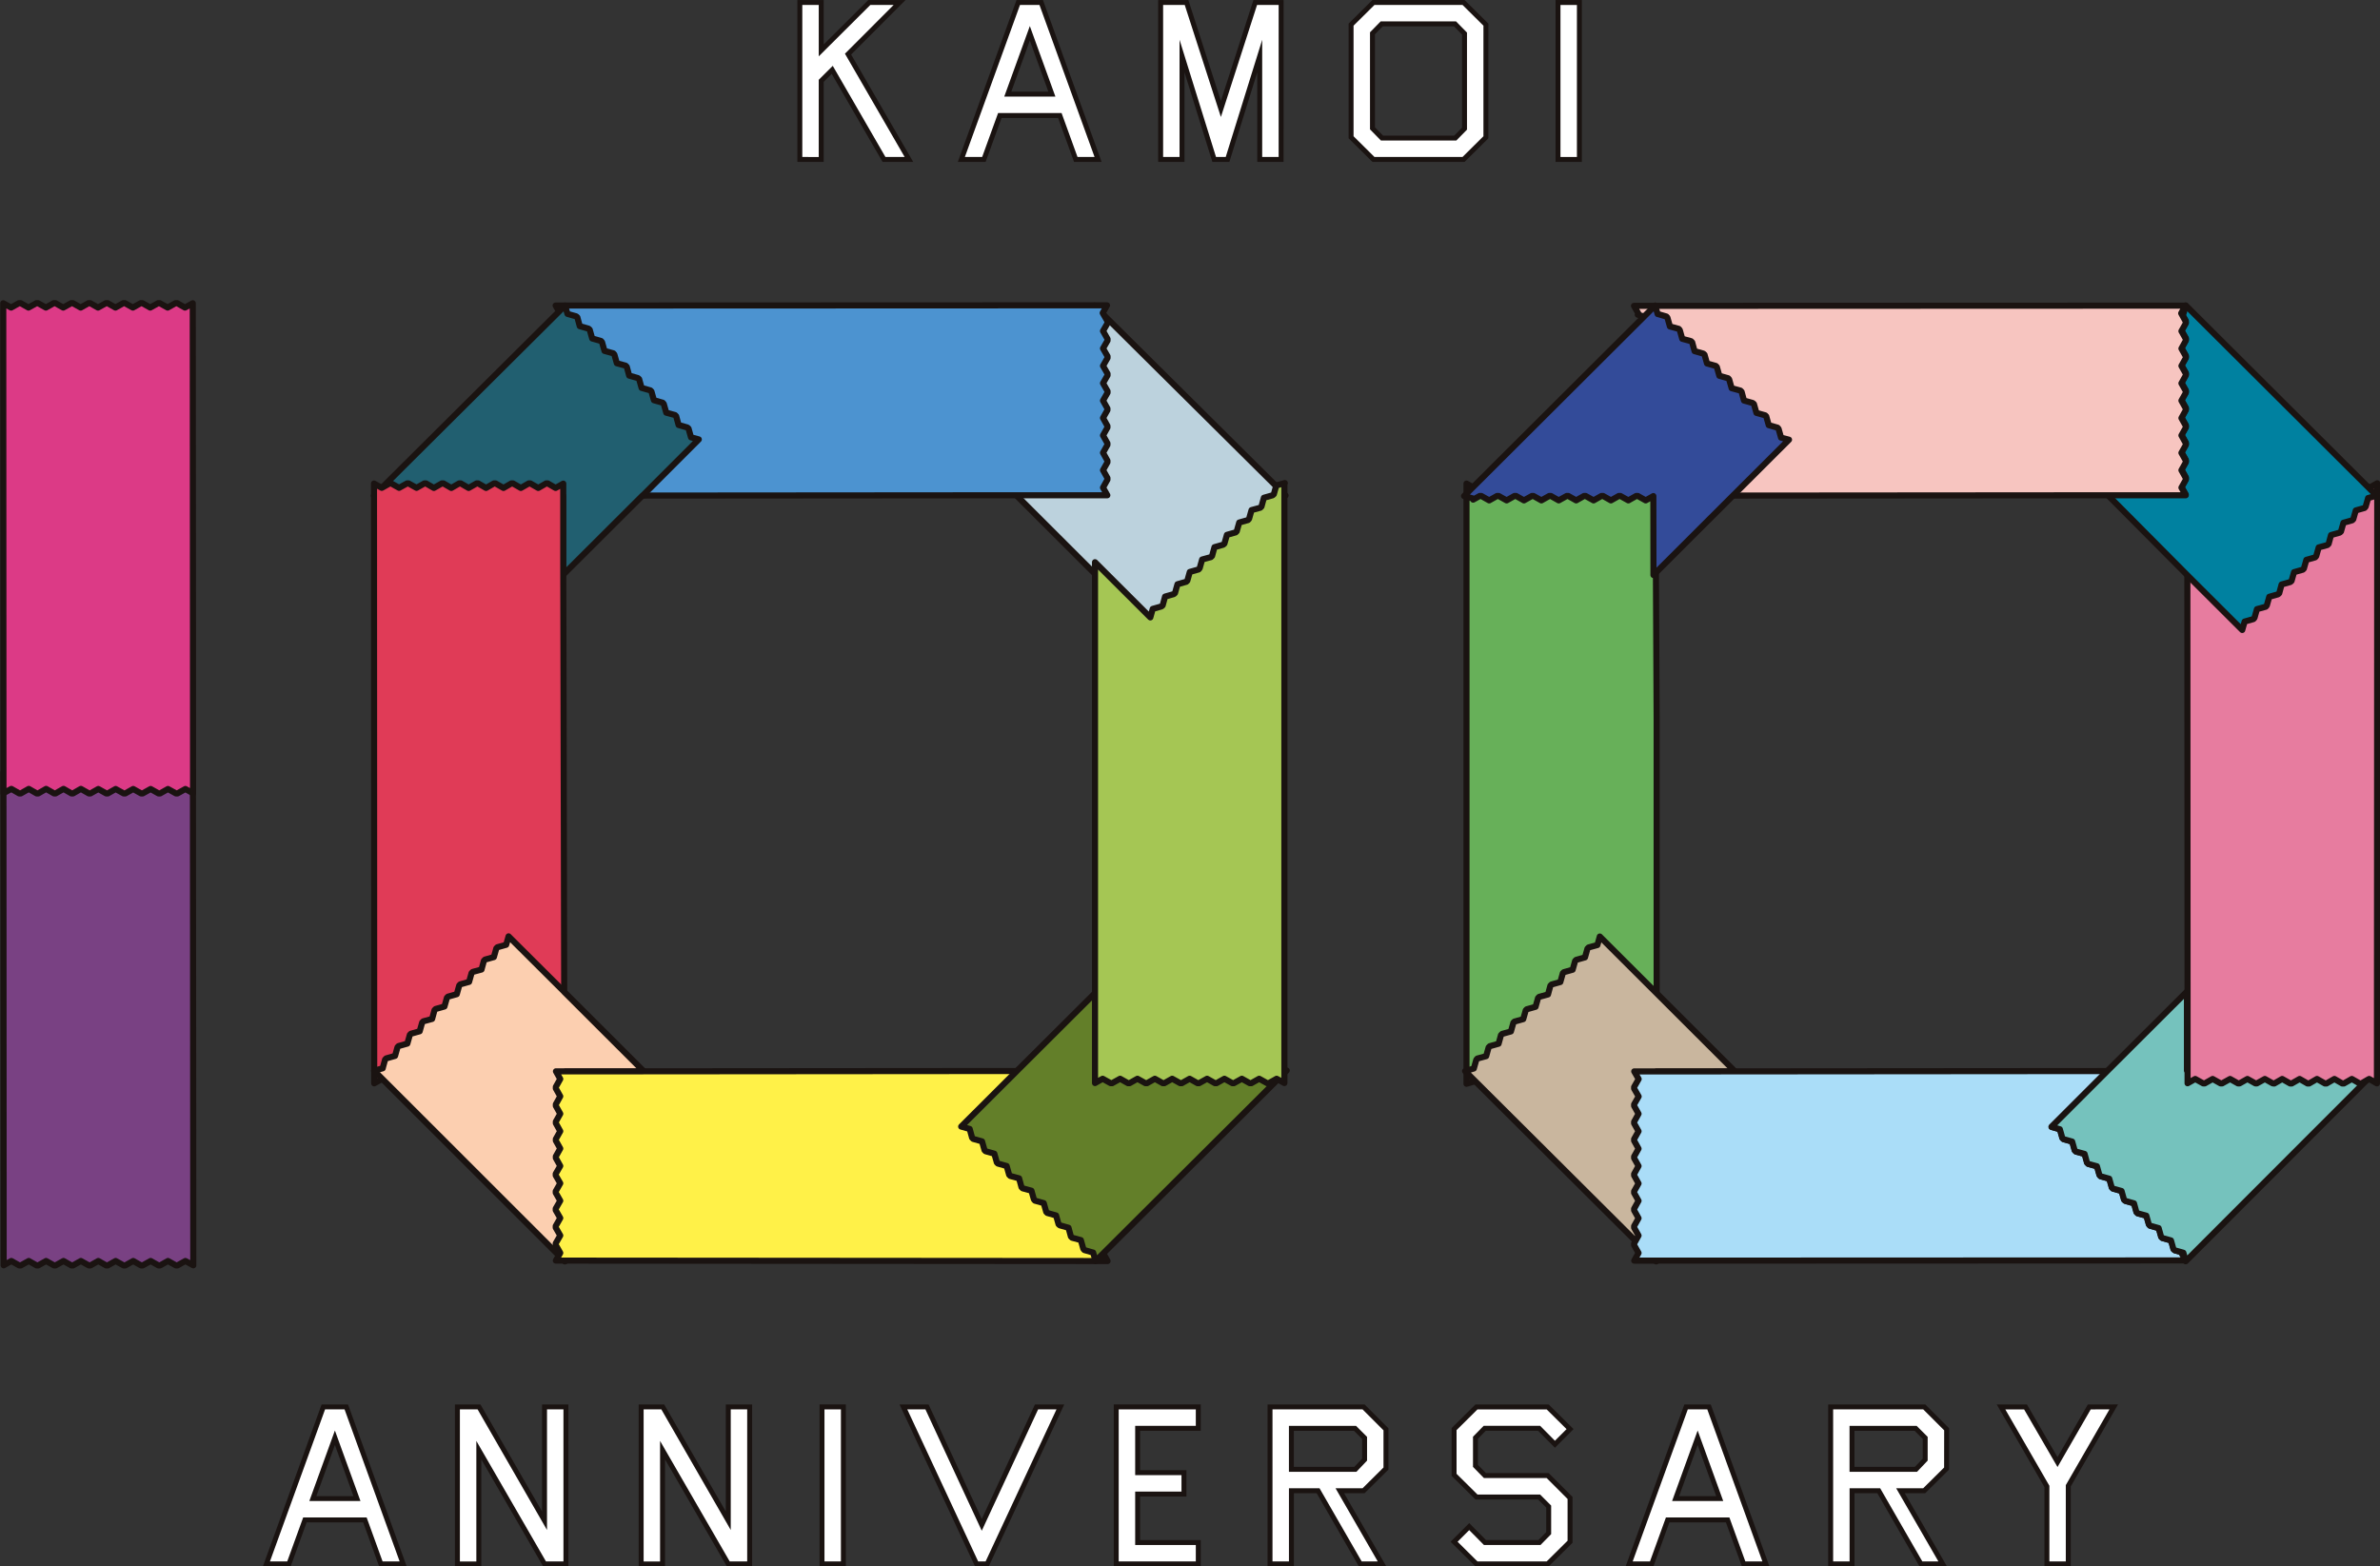
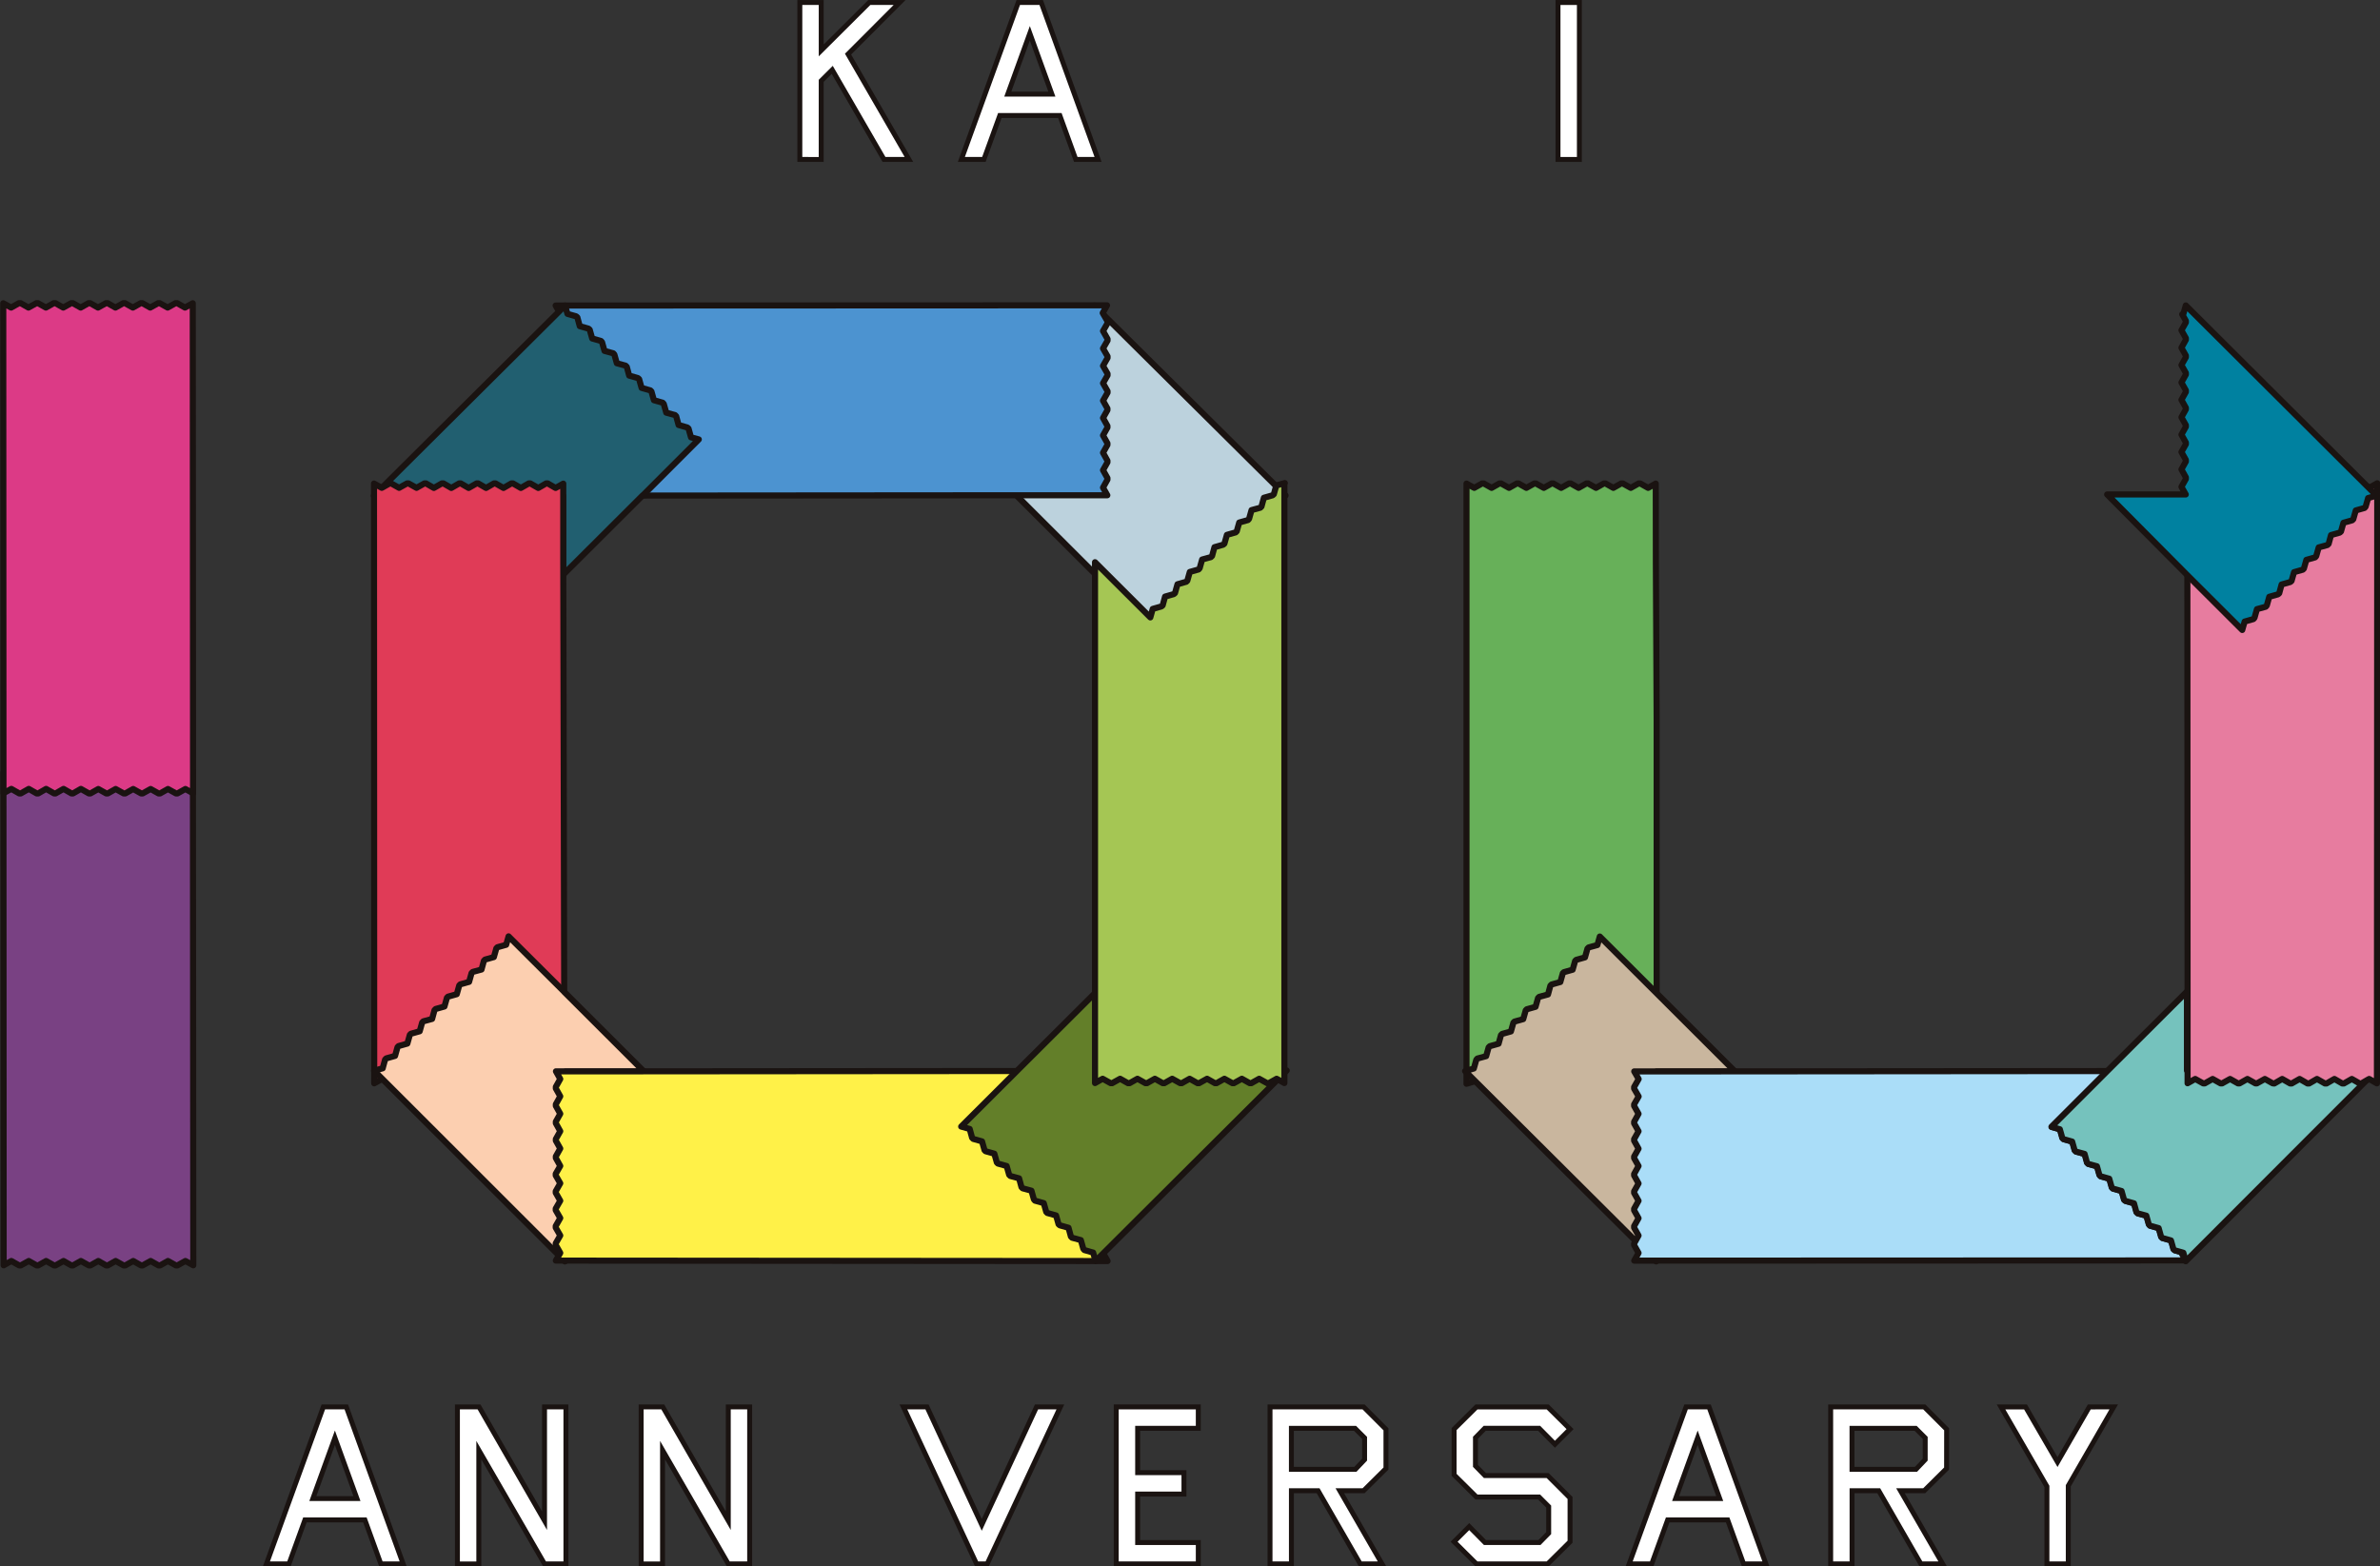
<svg xmlns="http://www.w3.org/2000/svg" width="298.746" height="196.621" viewBox="0 0 298.746 196.621">
  <rect x="0" y="0" width="298.746" height="196.621" fill="#333333" stroke="none" />
  <defs>
    <style>
      .cls-1 {
        fill: #67b059;
      }

      .cls-1, .cls-10, .cls-11, .cls-12, .cls-13, .cls-14, .cls-15, .cls-16, .cls-17, .cls-18, .cls-19, .cls-2, .cls-3, .cls-4, .cls-5, .cls-6, .cls-7, .cls-8, .cls-9 {
        stroke: #1a1311;
      }

      .cls-1, .cls-10, .cls-11, .cls-12, .cls-13, .cls-14, .cls-15, .cls-16, .cls-17, .cls-18, .cls-19, .cls-3, .cls-4, .cls-5, .cls-6, .cls-7, .cls-8, .cls-9 {
        stroke-linejoin: round;
        stroke-width: 0.766px;
      }

      .cls-2 {
        fill: #fff;
        stroke-miterlimit: 10;
        stroke-width: 0.62px;
      }

      .cls-3 {
        fill: #c9b69e;
      }

      .cls-4 {
        fill: #aaddf8;
      }

      .cls-5 {
        fill: #75c2bd;
      }

      .cls-6 {
        fill: #e77c9f;
      }

      .cls-7 {
        fill: #0081a0;
      }

      .cls-8 {
        fill: #bcd2dd;
      }

      .cls-9 {
        fill: #4c93d0;
      }

      .cls-10 {
        fill: #215f70;
      }

      .cls-11 {
        fill: #e03b57;
      }

      .cls-12 {
        fill: #fccfb0;
      }

      .cls-13 {
        fill: #fff148;
      }

      .cls-14 {
        fill: #794183;
      }

      .cls-15 {
        fill: #dc3a86;
      }

      .cls-16 {
        fill: #637f29;
      }

      .cls-17 {
        fill: #a5c654;
      }

      .cls-18 {
        fill: #f7c5c0;
      }

      .cls-19 {
        fill: #334b99;
      }
    </style>
  </defs>
  <g id="info_img_01" transform="translate(0.383 0.31)">
    <path id="パス_841" data-name="パス 841" class="cls-1" d="M484.974,285.477v35.886l-6.958-6.945-.3,1.069-1.1.3-.149.149-.311,1.1-1.1.311-.136.135-.311,1.1-1.1.311-.135.136-.311,1.1-1.1.311-.149.149-.3,1.1-1.1.3-.149.149-.311,1.1-1.1.311-.135.135-.312,1.1-1.1.311-.135.135-.311,1.1-1.1.311-.149.149-.3,1.083-1.1.311-.149.149-.311,1.1-1.1.3-.135.149-.311,1.1-1.1.325V255.966l.975.541.162-.095.826-.46h.2l.988.555.988-.555h.2l1,.555.988-.555h.2l.988.555,1-.555h.189l1,.555.988-.555h.2l.988.555,1-.555h.2l.988.555.988-.555h.2l1,.555.988-.555h.2l.988.555.988-.555h.2l1,.555.988-.555h.2l.988.555.961-.541.013,9.909Z" transform="translate(-277.409 -195.576)" />
    <path id="パス_842" data-name="パス 842" class="cls-2" d="M304.66,407.381h-2.8l-2-5.517h-7.534l-2,5.517h-2.829l7.144-19.705h2.881Zm-5.8-8.2-2.768-7.634-2.768,7.634Z" transform="translate(-254.437 -211.38)" />
    <path id="パス_843" data-name="パス 843" class="cls-2" d="M329.686,407.381H327L318.75,393.1v14.285h-2.685V387.676h2.712L327,401.964V387.676h2.684Z" transform="translate(-259.031 -211.38)" />
    <path id="パス_844" data-name="パス 844" class="cls-2" d="M356.05,407.381h-2.685L345.114,393.1v14.285h-2.685V387.676h2.712l8.224,14.288V387.676h2.685Z" transform="translate(-262.332 -211.38)" />
-     <path id="パス_845" data-name="パス 845" class="cls-2" d="M370.931,407.381h-2.685V387.676h2.685Z" transform="translate(-265.448 -211.38)" />
    <path id="パス_846" data-name="パス 846" class="cls-2" d="M399.851,387.676l-9.188,19.705h-1.33l-9.187-19.705h2.962l6.876,14.808,6.876-14.808Z" transform="translate(-267.132 -211.38)" />
    <path id="パス_847" data-name="パス 847" class="cls-2" d="M420.843,407.381h-10.3V387.676h10.3v2.685h-7.611v5.567h5.813v2.685h-5.813V404.7h7.611Z" transform="translate(-270.813 -211.38)" />
    <path id="パス_848" data-name="パス 848" class="cls-2" d="M447.238,395.411l-2.808,2.783h-2.986l5.3,9.188h-2.732l-5.292-9.188h-3.35v9.188h-2.685V387.676H444.43l2.808,2.808Zm-2.684-1.119v-2.73l-1.2-1.2h-7.987v5.148h8.03Z" transform="translate(-273.65 -211.38)" />
    <path id="パス_849" data-name="パス 849" class="cls-2" d="M473.656,404.6l-2.808,2.783h-8.941L459.1,404.6l1.9-1.9,1.98,2h6.836l1.158-1.182v-3.332l-1.2-1.2h-7.862L459.1,396.2v-5.739l2.808-2.783h8.941l2.808,2.783-1.9,1.9-1.98-2h-6.835l-1.159,1.183v3.534l1.194,1.218h7.871l2.808,2.809Z" transform="translate(-276.961 -211.38)" />
    <path id="パス_850" data-name="パス 850" class="cls-2" d="M501.457,407.381h-2.8l-2-5.517h-7.535l-2,5.517h-2.83l7.143-19.705h2.881Zm-5.8-8.2-2.768-7.634-2.767,7.634Z" transform="translate(-280.176 -211.38)" />
    <path id="パス_851" data-name="パス 851" class="cls-2" d="M527.691,395.411l-2.808,2.783H521.9l5.3,9.188h-2.732l-5.292-9.188h-3.35v9.188h-2.685V387.676h11.749l2.808,2.808Zm-2.685-1.119v-2.73l-1.2-1.2h-7.987v5.148h8.03Z" transform="translate(-283.732 -211.38)" />
    <path id="パス_852" data-name="パス 852" class="cls-2" d="M552.888,387.676l-5.707,9.9v9.807H544.5v-9.727l-5.76-9.978h3.075l4.015,6.922,3.99-6.922Z" transform="translate(-287.947 -211.38)" />
    <path id="パス_853" data-name="パス 853" class="cls-2" d="M378.895,205.471h-3.129l-6.5-11.248-1.383,1.377v9.871H365.2v-19.7h2.685v6.011l6.035-6.011h3.8l-6.469,6.477Z" transform="translate(-265.185 -185.766)" />
    <path id="パス_854" data-name="パス 854" class="cls-2" d="M405.592,205.471h-2.8l-2-5.517h-7.534l-2,5.517h-2.829l7.143-19.7h2.882Zm-5.8-8.2-2.768-7.635-2.768,7.635Z" transform="translate(-268.139 -185.766)" />
-     <path id="パス_855" data-name="パス 855" class="cls-2" d="M432.121,205.471h-2.685v-12.98l-4.039,12.98h-1.676l-4.039-12.982v12.982H417v-19.7h3.25l4.312,13.361,4.312-13.361h3.249Z" transform="translate(-271.694 -185.766)" />
-     <path id="パス_856" data-name="パス 856" class="cls-2" d="M461.292,202.688l-2.809,2.783H447.178l-2.809-2.783V188.549l2.809-2.783h11.305l2.809,2.783Zm-2.685-1.084V189.67l-1.194-1.218h-9.2l-1.159,1.183v11.934l1.194,1.218h9.2Z" transform="translate(-275.159 -185.766)" />
    <path id="パス_857" data-name="パス 857" class="cls-2" d="M476.42,205.471h-2.685v-19.7h2.685Z" transform="translate(-278.553 -185.766)" />
    <path id="パス_858" data-name="パス 858" class="cls-3" d="M485.123,339.644v.2l.568.988-.568.988v.2l.555.988-.555,1v.2l.555.988-.555.988v.2l.555,1-.555.988v.2l.555.988-.555,1v.19l.555,1-.555.988v.2l.555.988-.555,1v.2l.555.988-.555.988v.2l.555.988-.555,1v.2l.474.839-.149.041-.311,1.069-23.987-23.893,1.1-.325.311-1.1.135-.149,1.1-.3.311-1.1.149-.149,1.1-.311.3-1.083.149-.149,1.1-.311.311-1.1.135-.135,1.1-.311.312-1.1.135-.136,1.1-.311.311-1.1.149-.149,1.1-.3.3-1.1.149-.149,1.1-.311.311-1.1.135-.136,1.1-.311.311-1.1.136-.135,1.1-.311.311-1.1.149-.149,1.1-.3.3-1.069,6.958,6.945,10.017,10h-9.855l.555.961Z" transform="translate(-277.632 -203.406)" />
    <path id="パス_859" data-name="パス 859" class="cls-4" d="M556.94,363.25v.027l-69.214.027.542-.961-.081-.149-.474-.839v-.2l.555-1-.555-.988v-.2l.555-.988-.555-.988v-.2l.555-1-.555-.988v-.2l.555-.988-.555-1v-.19l.555-1-.555-.988v-.2l.555-.988-.555-1v-.2l.555-.988-.555-.988v-.2l.555-1-.555-.989v-.2l.568-.988-.568-.988v-.2l.568-1-.555-.961h9.855l49.559-.041-7.012,7.012,1.056.3.311,1.1.135.135,1.1.311.312,1.1.149.149,1.1.3.3,1.1.149.149,1.1.3.311,1.1.136.149,1.1.312.311,1.1.135.135,1.1.311.311,1.1.149.136,1.1.311.3,1.1.149.149,1.1.3.311,1.1.135.149,1.1.311.312,1.1.135.135,1.1.311.311,1.1.149.135.921.257-.068.136Z" transform="translate(-282.975 -205.37)" />
    <path id="パス_860" data-name="パス 860" class="cls-4" d="M564.416,365.819l.014.027h-.014Z" transform="translate(-290.45 -209.25)" />
    <path id="パス_861" data-name="パス 861" class="cls-5" d="M562.614,362.227V362.2H562.6v-.027l-.285-1.015-.176-.054-.92-.257-.149-.135-.311-1.1-1.1-.311-.135-.136-.311-1.1-1.1-.311-.135-.149-.311-1.1-1.1-.3-.149-.149-.3-1.1-1.1-.311-.149-.136-.311-1.1-1.1-.311-.135-.135-.311-1.1-1.1-.312-.135-.149-.311-1.1-1.1-.3-.149-.149-.3-1.1-1.1-.3-.149-.149-.311-1.1-1.1-.311-.135-.136-.311-1.1-1.056-.3,7.012-7.012,10-9.977v9.9l.961-.541,1,.555h.2l.988-.555.988.555h.2l1-.555.988.555h.2l.988-.555,1,.555h.189l1-.555.988.555.2.013.988-.569,1,.569h.189l1-.569.988.569h.2l.988-.569,1,.569h.2l.988-.569.988.569h.2l1-.569.989.569h.2l.812-.474.041.149,1.11.311Z" transform="translate(-288.635 -204.214)" />
    <path id="パス_862" data-name="パス 862" class="cls-6" d="M588.449,331.26l-.975-.555-.176.095-.812.474h-.2l-.988-.569-1,.569h-.2l-.988-.569-.988.569h-.2l-1-.569-.988.569h-.2l-.988-.569-1,.569h-.189l-1-.569-.988.569-.2-.013-.988-.555-1,.555h-.189l-1-.555-.988.555h-.2l-.988-.555-1,.555h-.2l-.988-.555-.988.555h-.2l-1-.555-.961.541v-9.9l-.027-55.515,6.971,6.958.3-1.056,1.1-.311.135-.149.311-1.1,1.1-.3.135-.149.311-1.1,1.1-.311.149-.135.3-1.1,1.1-.311.149-.135.311-1.1,1.1-.311.135-.135.311-1.1,1.1-.311.135-.149.311-1.1,1.1-.3.149-.149.3-1.1,1.1-.311.149-.135.311-1.1,1.1-.311.135-.135.311-1.1,1.1-.311.135-.149.271-.934.149.081.961-.541Z" transform="translate(-290.47 -195.578)" />
    <path id="パス_863" data-name="パス 863" class="cls-7" d="M587.326,253.385l-1.07.3-.041.162-.271.934-.135.149-1.1.311-.311,1.1-.135.135-1.1.311-.311,1.1-.149.135-1.1.311-.3,1.1-.149.149-1.1.3-.311,1.1-.135.149-1.1.311-.312,1.1-.135.135-1.1.311-.312,1.1-.149.135-1.1.311-.3,1.1-.149.135-1.1.311-.311,1.1-.135.149-1.1.3-.311,1.1-.135.149-1.1.311-.3,1.056-6.971-6.958L553.5,253.236h9.869l-.542-.961.555-.988v-.2l-.555-1,.555-.988v-.2l-.555-.988.555-.988v-.2l-.555-1,.555-.988v-.2l-.555-.988.555-1v-.19l-.555-1,.555-.988v-.2l-.555-.988.555-1v-.2l-.555-.988.555-.988v-.2l-.555-.988.555-1v-.2l-.555-.988.555-.988v-.2l-.46-.826.149-.04.3-1.069Z" transform="translate(-289.387 -191.477)" />
    <path id="パス_864" data-name="パス 864" class="cls-8" d="M430.394,253.355l-1.069.3-.311,1.1-.149.135-1.1.311-.3,1.1-.149.149-1.1.3-.311,1.1-.135.149-1.1.311-.311,1.1-.136.136-1.1.311-.311,1.1-.149.135-1.1.311-.3,1.1-.149.149-1.1.3-.311,1.1-.136.149-1.1.311-.311,1.1-.135.135-1.1.311-.311,1.1-.149.135-1.1.311-.3,1.1-.149.135-1.1.311-.3,1.069-6.944-6.931-10.031-10.017h9.841l-.541-.961.555-1v-.2l-.555-.988.555-.988v-.2l-.555-1,.555-.988v-.2l-.555-.988.555-.988v-.2l-.555-1,.555-.988v-.2l-.555-.988.569-1v-.189l-.569-1,.569-.988v-.2l-.569-.988.569-1v-.2l-.569-.988.569-.988v-.2l-.569-1,.569-.988v-.2l-.487-.839.163-.04.3-1.069Z" transform="translate(-269.412 -191.473)" />
    <path id="パス_865" data-name="パス 865" class="cls-9" d="M400.036,231.587l-.569.988.569,1v.2l-.569.988.569.988v.2l-.569,1,.569.988v.2l-.569.988.569,1v.189l-.569,1,.555.988v.2l-.555.988.555,1v.2l-.555.988.555.988v.2l-.555.988.555,1v.2l-.555.988.555.988v.2l-.555,1,.541.961h-9.841l-49.559.04,7.012-7.012-1.056-.3-.311-1.1-.149-.136-1.1-.311-.3-1.1-.149-.149-1.1-.3-.311-1.1-.135-.149-1.1-.312-.312-1.1-.135-.135-1.1-.311-.311-1.1-.149-.135-1.1-.311-.3-1.1-.149-.149-1.1-.3-.311-1.1-.135-.149-1.1-.3-.311-1.1-.136-.149-1.1-.311-.311-1.1-.149-.135-1.1-.311-.3-1.1-.149-.135-.921-.257.068-.136-.542-.961,69.214-.027-.541.961.081.149.487.839Z" transform="translate(-261.395 -191.335)" />
    <path id="パス_866" data-name="パス 866" class="cls-10" d="M345.029,246.264l-7.012,7.012H338l-10,9.977v-9.9l-.961.541-.988-.568h-.2l-.988.568-1-.568h-.189l-1,.568-.988-.568h-.2l-.988.568-1-.568h-.2l-.988.568-.988-.568h-.2l-1,.568-.988-.568h-.2l-.988.568-.988-.568h-.2l-1,.568-.988-.568h-.2l-.988.555-1-.555h-.189l-1,.555-.988-.555h-.2l-.812.46-.041-.135-1.11-.311,24-23.879.3,1.042.176.054.92.257.149.135.3,1.1,1.1.311.149.135.311,1.1,1.1.311.136.149.311,1.1,1.1.3.135.149.311,1.1,1.1.3.149.149.3,1.1,1.1.311.149.135.311,1.1,1.1.311.135.135.312,1.1,1.1.312.135.149.311,1.1,1.1.3.149.149.3,1.1,1.1.311.149.136.311,1.1Z" transform="translate(-257.696 -191.417)" />
    <path id="パス_867" data-name="パス 867" class="cls-11" d="M328.04,321.332l-6.972-6.945-.3,1.056-1.1.311-.135.136-.311,1.1-1.1.311-.149.149-.3,1.1-1.1.3-.149.149-.311,1.1-1.1.311-.135.135-.311,1.1-1.1.311-.135.135-.311,1.1-1.1.311-.149.149-.3,1.1-1.1.3-.149.149-.311,1.1-1.1.311-.136.135-.311,1.1-1.1.311-.135.135-.311,1.1-1.1.311-.149.149-.257.934-.149-.081-.975.541-.027-75.292.975.542.176-.095.812-.46h.2l.988.555,1-.555h.189l1,.555.988-.555h.2l.988.569,1-.569h.2l.988.569.988-.569h.2l.988.569,1-.569h.2l.988.569.988-.569h.2l1,.569.988-.569h.2l.988.569,1-.569h.189l1,.569.988-.569h.2l.988.569.961-.541v9.9Z" transform="translate(-257.599 -195.569)" />
    <path id="パス_868" data-name="パス 868" class="cls-12" d="M328.192,339.627v.2l.555.988-.555,1v.2l.555.988-.555.988v.2l.555,1-.555.988v.2l.555.988-.555.988v.2l.555,1-.569.988v.2l.569.988-.569,1v.19l.569,1-.569.988v.2l.569.988-.569,1v.2l.569.988-.569.988v.2l.474.826-.149.041-.311,1.1-23.96-23.947,1.083-.3.041-.163.257-.934.149-.149,1.1-.311.311-1.1.135-.135,1.1-.311.311-1.1.136-.135,1.1-.311.311-1.1.149-.149,1.1-.3.3-1.1.149-.149,1.1-.311.311-1.1.135-.135,1.1-.311.311-1.1.135-.135,1.1-.311.311-1.1.149-.149,1.1-.3.3-1.1.149-.149,1.1-.311.311-1.1.135-.136,1.1-.311.3-1.056,6.972,6.945v.013l10.031,10.017h-9.868l.541.961Z" transform="translate(-257.658 -203.403)" />
    <path id="パス_869" data-name="パス 869" class="cls-13" d="M330.778,363.3l.555-.961-.095-.176-.474-.826v-.2l.569-.988-.569-.988v-.2l.569-1-.569-.988v-.2l.569-.988-.569-1v-.19l.569-1-.569-.988v-.2l.569-.988-.555-1v-.2l.555-.988-.555-.988v-.2l.555-.988-.555-1v-.2l.555-.988-.555-.989v-.2l.555-1-.555-.988v-.2l.555-.989-.541-.961h9.868l49.5-.041-6.985,6.972,1.069.3.3,1.1.149.149,1.1.311.311,1.1.136.135,1.1.311.311,1.1.135.135,1.1.311.311,1.1.149.149,1.1.3.3,1.1.149.149,1.1.3.311,1.1.135.149,1.1.311.311,1.1.135.135,1.1.311.312,1.1.149.135,1.1.311.3,1.1.149.149,1.1.3.311,1.1.135.149.934.271-.081.136.541.975Z" transform="translate(-261.391 -205.37)" />
    <path id="パス_870" data-name="パス 870" class="cls-14" d="M274.748,359.394l-.988-.541-1,.555h-.19l-1-.555-.988.555h-.2l-.988-.555-1,.555h-.2l-.988-.555-.988.555H266l-1-.555-.988.555h-.2l-.988-.555-.988.555h-.2l-1-.555-.988.555h-.2l-.988-.555-1,.555h-.189l-1-.555-.988.555h-.2l-.988-.555-1,.555h-.2l-.988-.555-.961.541-.027-61.863.988-.541.988.568h.2l1-.568.988.568h.2l.988-.568,1,.568h.189l1-.568.988.568h.2l.988-.568,1,.568h.2l.988-.555.988.555h.2L265,297l1,.555h.2l.988-.555.988.555h.2l1-.555.988.555h.2l.988-.555,1,.555h.19l1-.555.961.542Z" transform="translate(-250.869 -200.876)" />
    <path id="パス_871" data-name="パス 871" class="cls-15" d="M274.718,290.96l-.961-.542-1,.555h-.189l-1-.555-.988.555h-.2l-.988-.555-1,.555h-.2l-.988-.555-.988.555H266l-1-.555-.988.555h-.2l-.988-.555-.988.555h-.2l-1-.568-.988.568h-.2l-.988-.568-1,.568h-.189l-1-.568-.988.568h-.2l-.988-.568-1,.568h-.2l-.988-.568-.988.541-.027-61.5.988.541.988-.555h.2l.988.555,1-.555h.19l1,.555.988-.555h.2l.988.555,1-.555h.2l.988.555.988-.555h.2l.988.555,1-.555h.2l.988.555.988-.555h.2l1,.555.988-.555h.2l.988.555,1-.555h.19l1,.555.988-.555h.2l.988.555.975-.541Z" transform="translate(-250.866 -191.688)" />
    <path id="パス_872" data-name="パス 872" class="cls-16" d="M429.667,338.277l-24,23.92-.3-1.069-.163-.041-.934-.271-.135-.149-.311-1.1-1.1-.3-.149-.149-.3-1.1-1.1-.311-.149-.135-.312-1.1-1.1-.311-.135-.135-.311-1.1-1.1-.311-.135-.149-.311-1.1-1.1-.3-.149-.149-.3-1.1-1.1-.3-.149-.149-.311-1.1-1.1-.311-.135-.135-.311-1.1-1.1-.311-.135-.135-.311-1.1-1.1-.311-.149-.149-.3-1.1-1.069-.3,6.985-6.972,10.031-10v9.9l.961-.541,1,.555h.189l1-.555.988.555h.2l.988-.555,1,.555h.2l.988-.555.988.555h.2l.988-.555,1,.555h.2l.988-.555.988.555h.2l1-.555.988.555h.2l.988-.555,1,.555h.19l1-.555.988.555h.2l.988-.555,1,.555h.2l.826-.46.041.149Z" transform="translate(-268.535 -204.21)" />
    <path id="パス_873" data-name="パス 873" class="cls-17" d="M431.5,255.938v75.278l-.975-.541-.163.095-.826.46h-.2l-1-.555-.988.555h-.2l-.988-.555-1,.555h-.189l-1-.555-.988.555h-.2l-.988-.555-1,.555h-.2l-.988-.555-.988.555h-.2l-1-.555-.988.555h-.2l-.988-.555-.988.555h-.2l-1-.555-.988.555h-.2l-.988-.555-1,.555h-.189l-1-.555-.961.541V265.833l6.944,6.931.3-1.069,1.1-.311.149-.135.3-1.1,1.1-.312.149-.135.311-1.1,1.1-.311.135-.135.311-1.1,1.1-.311.136-.149.311-1.1,1.1-.3.149-.149.3-1.1,1.1-.311.149-.135.311-1.1,1.1-.311.136-.136.311-1.1,1.1-.311.135-.149.311-1.1,1.1-.3.149-.149.3-1.1,1.1-.311.149-.135.311-1.1,1.069-.3Z" transform="translate(-270.662 -195.573)" />
-     <path id="パス_874" data-name="パス 874" class="cls-18" d="M556.968,231.6l-.555.988.555.988v.2l-.555,1,.555.988v.2l-.555.988.555.988v.2l-.555,1,.555.988v.2l-.555.988.555,1v.19l-.555,1,.555.988v.2l-.555.988.555,1v.2l-.555.988.555.988v.2l-.555.988.555,1v.2l-.555.988.542.961h-9.882l-49.491.04,6.985-6.971L503.5,246l-.311-1.1-.135-.149-1.1-.311-.311-1.1-.135-.135-1.1-.311-.311-1.1-.149-.135-1.1-.311-.3-1.1-.149-.149-1.1-.3-.311-1.1-.135-.149-1.1-.311-.311-1.1-.135-.135-1.1-.311-.311-1.1-.149-.135-1.1-.311-.3-1.1-.149-.149-1.1-.3-.311-1.1-.136-.149-1.1-.3-.311-1.1-.135-.149-.934-.271.081-.135-.555-.975,69.228-.027-.542.961.095.176.46.826Z" transform="translate(-282.976 -191.335)" />
-     <path id="パス_875" data-name="パス 875" class="cls-19" d="M501.976,246.3l-6.985,6.971-10.031,10.017-.013-9.909-.961.541-.988-.555h-.2l-.988.555-1-.555h-.2l-.988.555-.988-.555h-.2l-.988.555-1-.555h-.2l-.988.555-.988-.555h-.2l-1,.555-.988-.555h-.2l-.988.555-1-.555h-.189l-1,.555-.988-.555h-.2l-.988.555-1-.555h-.2l-.988.555-.988-.555h-.2l-.826.46-.04-.149-1.1-.3,23.987-23.92.311,1.069.163.04.934.271.135.149.311,1.1,1.1.3.136.149.311,1.1,1.1.3.149.149.3,1.1,1.1.311.149.135.311,1.1,1.1.311.135.135.311,1.1,1.1.311.135.149.311,1.1,1.1.3.149.149.3,1.1,1.1.311.149.135.311,1.1,1.1.311.135.135.311,1.1,1.1.311.135.149.311,1.1Z" transform="translate(-277.796 -191.417)" />
  </g>
</svg>